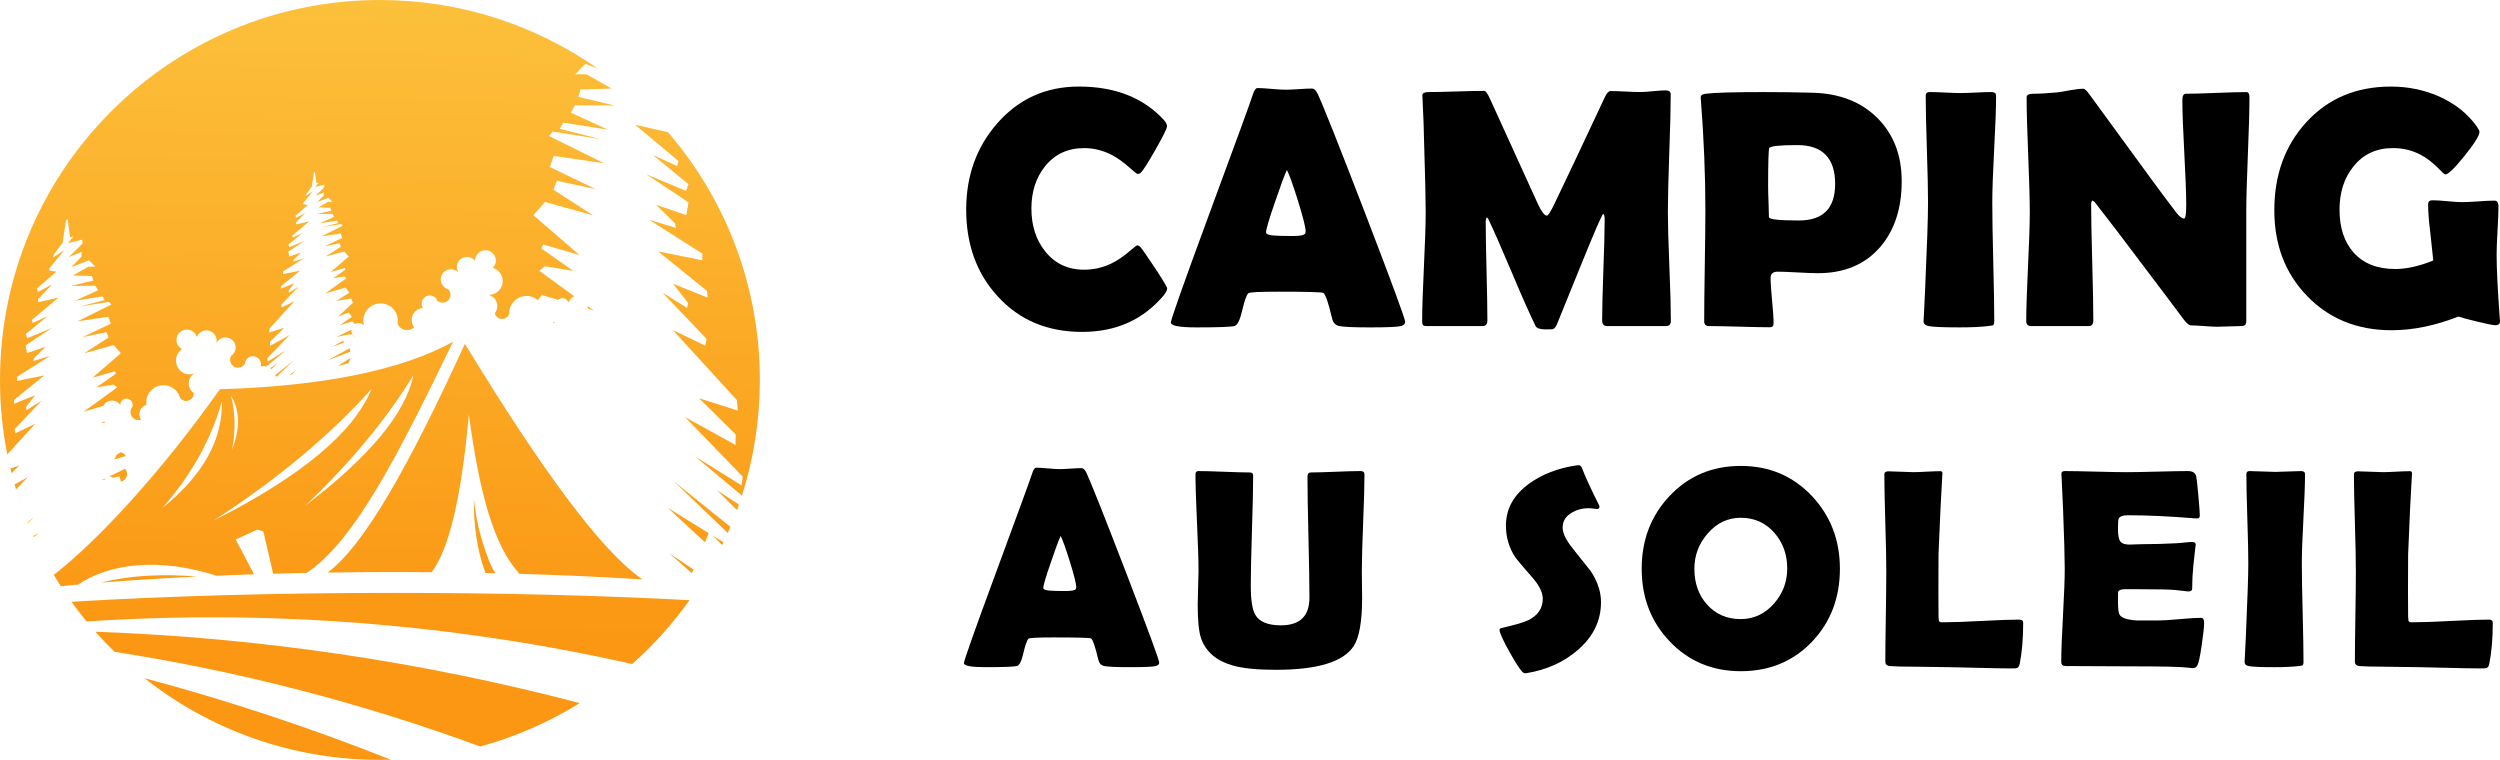
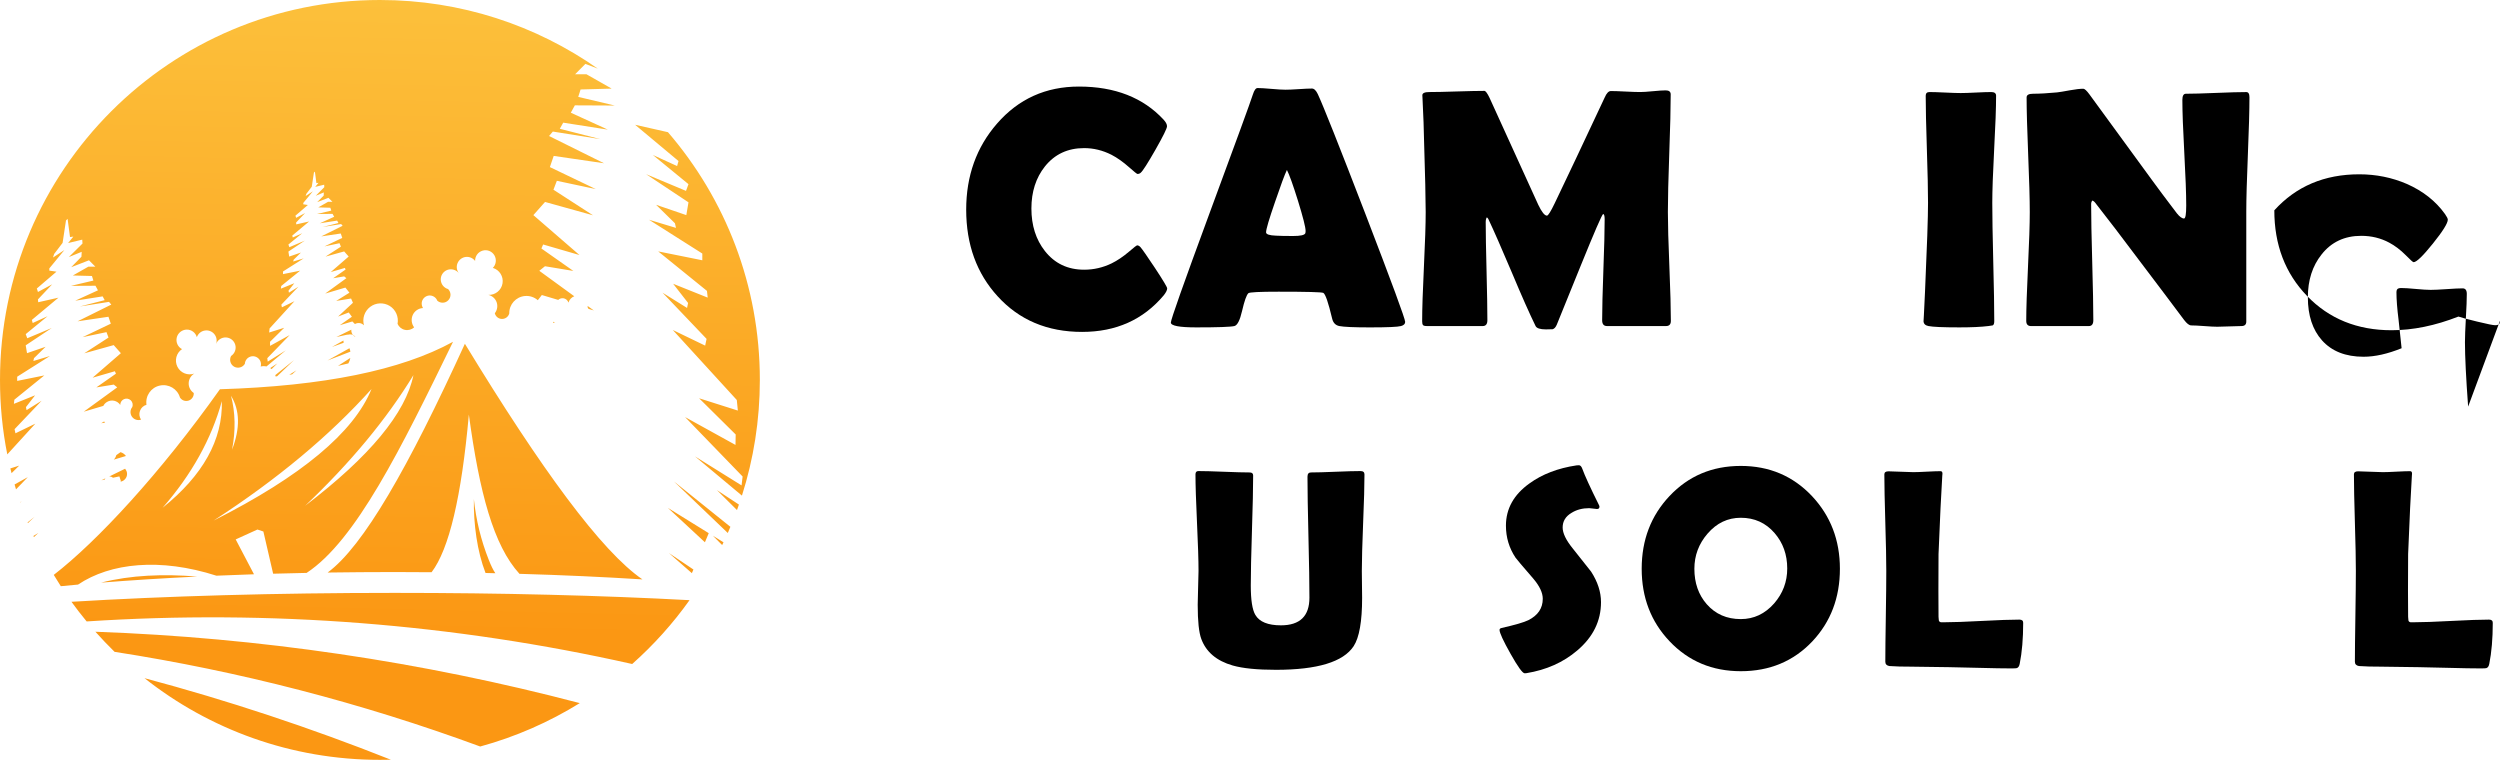
<svg xmlns="http://www.w3.org/2000/svg" version="1.1" id="Calque_1" x="0px" y="0px" width="266.197px" height="80.908px" viewBox="0 0 266.197 80.908" enable-background="new 0 0 266.197 80.908" xml:space="preserve">
  <g>
    <linearGradient id="SVGID_1_" gradientUnits="userSpaceOnUse" x1="41.555" y1="-8.249" x2="39.849" y2="67.266">
      <stop offset="0" style="stop-color:#FCC540" />
      <stop offset="1" style="stop-color:#FB9713" />
    </linearGradient>
    <path fill-rule="evenodd" clip-rule="evenodd" fill="url(#SVGID_1_)" d="M40.454,0c8.633,0,16.627,2.704,23.201,7.31l-1.322-0.507   l-1.099,1.105h1.21l2.686,1.527l-3.311,0.092l-0.25,0.79l3.896,0.921l-4.257-0.02l-0.429,0.783l3.942,1.803l-4.751-0.744   l-0.362,0.652l4.323,1.105l-5.067-0.809l-0.401,0.474l5.85,2.901l-5.357-0.782l-0.407,1.19l4.889,2.343l-4.146-0.882l-0.362,0.948   l4.211,2.724l-5.106-1.421l-1.244,1.402l4.909,4.251l-3.87-1.125l-0.184,0.428l3.402,2.389l-3.021-0.5l-0.605,0.486l3.725,2.711   c-0.29,0.112-0.527,0.355-0.619,0.677c-0.078-0.25-0.296-0.44-0.559-0.467c-0.197-0.019-0.395,0.046-0.532,0.179l-1.745-0.52   l-0.427,0.552c-0.369-0.322-0.855-0.494-1.375-0.447c-0.954,0.085-1.685,0.895-1.665,1.856c-0.092,0.349-0.414,0.591-0.776,0.585   c-0.368,0-0.677-0.256-0.763-0.605c0.257-0.33,0.335-0.77,0.197-1.165s-0.467-0.691-0.875-0.79c0.737,0.026,1.382-0.5,1.5-1.23   c0.118-0.73-0.322-1.435-1.033-1.645c0.355-0.356,0.421-0.909,0.165-1.342s-0.776-0.639-1.257-0.494   c-0.487,0.145-0.809,0.592-0.796,1.099c-0.23-0.316-0.619-0.474-1-0.428c-0.388,0.046-0.717,0.303-0.869,0.659   c-0.151,0.361-0.092,0.776,0.145,1.079c-0.283-0.369-0.777-0.514-1.217-0.363c-0.441,0.159-0.73,0.58-0.717,1.046   c0.02,0.474,0.335,0.876,0.783,1c0.33,0.322,0.343,0.849,0.026,1.185c-0.309,0.336-0.835,0.355-1.177,0.053   c-0.119-0.309-0.402-0.52-0.73-0.553c-0.329-0.026-0.638,0.138-0.81,0.421c-0.171,0.283-0.158,0.638,0.02,0.915   c-0.474,0.019-0.895,0.309-1.092,0.736c-0.198,0.435-0.138,0.941,0.144,1.316c-0.256,0.244-0.625,0.343-0.974,0.27   c-0.355-0.072-0.645-0.31-0.789-0.639c0.138-0.75-0.191-1.506-0.836-1.909c-0.651-0.394-1.474-0.361-2.079,0.1   c-0.605,0.46-0.868,1.236-0.658,1.967c-0.217-0.224-0.546-0.31-0.842-0.197c-0.04,0.012-0.085,0.032-0.125,0.059l-0.27-0.276   l-1.342,0.401l1.29-0.901l-0.336-0.454l-1.138,0.434l1.585-1.467l-0.198-0.454l-1.585,0.256l1.408-0.875l-0.428-0.546l-2.151,0.639   l2.257-1.639l-0.237-0.191l-1.171,0.197l1.322-0.927l-0.073-0.171l-1.506,0.441l1.909-1.653l-0.481-0.545l-1.987,0.553l1.639-1.06   l-0.145-0.369l-1.605,0.342l1.895-0.909l-0.158-0.466l-2.079,0.309l2.277-1.131l-0.158-0.185l-1.974,0.316l1.685-0.428   l-0.138-0.256l-1.849,0.29l1.533-0.697l-0.171-0.31l-1.652,0.014l1.513-0.362l-0.098-0.303l-1.284-0.039l1.04-0.593H35.4   l-0.427-0.427l-1.198,0.46l0.691-0.697l0.013-0.336l-0.862,0.355l0.914-0.914l-0.013-0.263l-0.954,0.23l0.355-0.435l-0.23,0.033   l-0.158-1.224l-0.105,0.106l-0.23,1.506l-0.573,0.75l-0.079,0.237l0.77-0.5l-1.02,1.237v0.145l0.487,0.073l-1.323,1.137   l0.072,0.231l0.96-0.513l-0.96,1.013l0.013,0.198l1.369-0.309l-1.79,1.5l0.053,0.204l1.007-0.455l-1.474,1.205l0.105,0.283   l1.646-0.698l-1.75,1.165l0.085,0.532l1.25-0.427l-0.776,0.764l-0.046,0.19l1.119-0.335l-2.205,1.395v0.282l1.823-0.367   l-2.014,1.631l-0.033,0.284l1.428-0.58l-0.619,0.796l0.046,0.211l1.013-0.639l-1.822,1.915l0.059,0.283l1.336-0.651l-2.646,2.902   l-0.046,0.434l1.605-0.506l-1.514,1.494l0.007,0.434l2.085-1.151l-2.382,2.461l0.046,0.369l1.927-1.205l-2.059,1.718   c-0.198-0.046-0.415-0.046-0.619,0.007c0.093-0.316-0.006-0.659-0.256-0.876c-0.244-0.222-0.593-0.282-0.895-0.157   c-0.31,0.125-0.514,0.415-0.533,0.744c-0.237,0.395-0.744,0.526-1.145,0.303c-0.395-0.23-0.539-0.73-0.322-1.138   c0.388-0.257,0.572-0.737,0.447-1.185c-0.125-0.454-0.533-0.77-1-0.79c-0.467-0.012-0.889,0.271-1.053,0.711   c0.138-0.362,0.065-0.776-0.185-1.072c-0.25-0.296-0.638-0.441-1.026-0.369c-0.382,0.065-0.697,0.335-0.829,0.704   c-0.131-0.486-0.579-0.816-1.079-0.809c-0.507,0.013-0.941,0.361-1.06,0.849c-0.112,0.492,0.112,1,0.56,1.23   c-0.612,0.415-0.823,1.224-0.487,1.882c0.329,0.657,1.099,0.966,1.796,0.724c-0.362,0.21-0.585,0.599-0.599,1.012   c-0.013,0.421,0.191,0.816,0.54,1.054c0.026,0.361-0.205,0.698-0.546,0.809c-0.349,0.113-0.724-0.019-0.921-0.329   c-0.27-0.921-1.204-1.474-2.146-1.27c-0.934,0.198-1.559,1.093-1.421,2.046c-0.323,0.092-0.579,0.329-0.691,0.645   c-0.119,0.31-0.072,0.659,0.112,0.935c-0.362,0.125-0.757-0.008-0.975-0.323c-0.21-0.31-0.197-0.731,0.046-1.02   c0.092-0.25,0.026-0.534-0.165-0.717c-0.197-0.178-0.48-0.23-0.724-0.119c-0.244,0.106-0.395,0.349-0.395,0.612   c-0.309-0.461-0.928-0.606-1.408-0.316c-0.178,0.104-0.31,0.25-0.395,0.421l-2.085,0.619l3.566-2.592l-0.368-0.296l-1.856,0.302   l2.086-1.461l-0.112-0.262l-2.375,0.69l3.014-2.611l-0.763-0.862l-3.139,0.875l2.586-1.677l-0.217-0.579L8.798,35.9l3-1.434   l-0.25-0.738l-3.29,0.486l3.593-1.782l-0.244-0.29l-3.112,0.494l2.652-0.677l-0.217-0.401l-2.921,0.46l2.421-1.105l-0.264-0.487   l-2.612,0.014l2.389-0.566l-0.152-0.487l-2.033-0.053l1.652-0.941h0.743l-0.677-0.678L7.58,28.452l1.092-1.113l0.027-0.526   L7.33,27.372l1.455-1.44l-0.027-0.415l-1.507,0.362l0.559-0.685l-0.355,0.046l-0.257-1.935l-0.171,0.165L6.665,25.86l-0.901,1.184   l-0.119,0.375l1.211-0.796l-1.605,1.955v0.236l0.763,0.113l-2.092,1.79L4.04,31.09l1.514-0.816L4.04,31.88l0.027,0.303l2.158-0.488   l-2.836,2.369l0.092,0.33l1.586-0.724l-2.329,1.907l0.165,0.441l2.605-1.092l-2.77,1.842l0.138,0.836l1.98-0.679l-1.237,1.211   L3.553,38.44l1.764-0.532l-3.487,2.204v0.447l2.889-0.585l-3.191,2.585L1.48,43l2.257-0.908l-0.974,1.256l0.065,0.322l1.605-1   l-2.882,3.027l0.093,0.441l2.119-1.027l-2.987,3.271C0.263,45.816,0,43.171,0,40.454C0,18.114,18.108,0,40.454,0L40.454,0z    M44.021,39.946c-2.862,4.692-6.705,9.331-11.535,13.912C39.355,48.62,43.198,43.981,44.021,39.946L44.021,39.946z M17.312,54.068   c4.303-3.455,6.409-7.238,6.311-11.357C22.517,46.731,20.411,50.521,17.312,54.068L17.312,54.068z M62.576,32.584l0.657,0.474   l-0.572-0.171c-0.026-0.059-0.059-0.119-0.099-0.177C62.569,32.669,62.576,32.623,62.576,32.584L62.576,32.584z M58.917,34.255   l0.171,0.105c-0.065,0.014-0.132,0.02-0.197,0.02C58.904,34.34,58.911,34.294,58.917,34.255L58.917,34.255z M37.092,38.696   c-0.369,0.093-0.737,0.179-1.106,0.264l1.316-0.849C37.269,38.315,37.197,38.513,37.092,38.696L37.092,38.696z M37.309,37.446   l-2.441,0.941l2.343-1.309C37.256,37.196,37.289,37.321,37.309,37.446L37.309,37.446z M36.592,36.499l-1.244,0.447l1.224-0.691   c0,0.054,0,0.106,0.007,0.159C36.579,36.447,36.585,36.473,36.592,36.499L36.592,36.499z M37.032,35.65l-0.013-0.026l-1.204,0.264   l1.592-0.784v0.04c-0.013,0.309,0.158,0.599,0.441,0.736C37.657,35.63,37.322,35.538,37.032,35.65L37.032,35.65z M28.774,39.19   l0.756-0.494l-0.612,0.606C28.874,39.263,28.827,39.224,28.774,39.19L28.774,39.19z M12.778,51.291l0.099-0.053l-0.165-0.514   l-0.685,0.146c-0.105-0.093-0.25-0.146-0.395-0.133l1.717-0.842l-0.026,0.026c0.283,0.322,0.276,0.802-0.02,1.112   C13.16,51.192,12.969,51.278,12.778,51.291L12.778,51.291z M11.146,51.067l-0.342,0.072l0.428-0.21   C11.199,50.968,11.166,51.014,11.146,51.067L11.146,51.067z M13.41,48.553l-1.296,0.389c0.132-0.131,0.224-0.296,0.27-0.48   l0.447-0.316C13.061,48.212,13.271,48.357,13.41,48.553L13.41,48.553z M11.179,45.001l-0.401,0.065l0.309-0.19   C11.114,44.922,11.146,44.961,11.179,45.001L11.179,45.001z M39.559,41.421c-4.448,4.955-10.048,9.626-16.812,14.008   C32.084,50.711,37.684,46.04,39.559,41.421L39.559,41.421z M24.708,47.883c0.875-2.277,0.842-4.192-0.112-5.745   C25.063,43.921,25.103,45.836,24.708,47.883L24.708,47.883z M3.612,57.187L3.56,57.068l0.526-0.322L3.612,57.187z M2.974,55.699   l-0.033-0.078l0.744-0.599L2.974,55.699z M2.152,53.509l-0.007-0.027l0.164-0.105L2.152,53.509z M1.704,52.107   c-0.053-0.171-0.105-0.349-0.152-0.521l1.409-0.782L1.704,52.107z M1.23,50.383c-0.046-0.165-0.085-0.336-0.125-0.508l0.935-0.295   L1.23,50.383z M71.123,14.075c6.1,7.08,9.785,16.298,9.785,26.379c0,4.297-0.67,8.436-1.907,12.318l-5.002-4.179l4.962,3.093   l0.112-0.948l-6.127-6.329l5.369,2.967l0.021-1.113l-3.896-3.856l4.126,1.31l-0.111-1.125l-6.817-7.456l3.448,1.665l0.15-0.717   l-4.691-4.921l2.612,1.625l0.112-0.526l-1.593-2.046l3.679,1.474l-0.079-0.718l-5.192-4.205l4.699,0.947v-0.717l-5.679-3.599   l2.876,0.868l-0.112-0.493l-2.007-1.967l3.218,1.099l0.23-1.362l-4.508-2.994l4.244,1.776l0.264-0.716l-3.791-3.106l2.579,1.178   l0.151-0.533l-4.625-3.863L71.123,14.075z M78.678,53.725c-0.064,0.198-0.132,0.396-0.203,0.587l-2.14-2.126L78.678,53.725z    M77.771,56.094c-0.093,0.224-0.185,0.441-0.277,0.658l-5.725-5.48L77.771,56.094z M77.039,57.747l-0.145,0.289l-0.987-0.994   L77.039,57.747z M75.059,57.741l-3.948-3.666l4.355,2.697L75.059,57.741z M73.67,61.029l-2.448-2.145l2.613,1.757L73.67,61.029z    M73.42,63.905c-1.771,2.487-3.823,4.771-6.106,6.797c-19.042-4.283-38.605-5.81-58.088-4.533c-0.56-0.678-1.099-1.375-1.619-2.092   c9.982-0.605,21.773-0.948,34.407-0.948C53.403,63.128,64.108,63.405,73.42,63.905L73.42,63.905z M6.475,62.417   c-0.257-0.394-0.507-0.795-0.75-1.204c4.625-3.573,11.37-10.851,17.693-19.766c11.015-0.336,19.293-2.02,24.82-5.053   c-5.56,11.423-10.363,21.167-15.588,24.608c-1.204,0.026-2.395,0.053-3.566,0.086l-1.04-4.494l-0.632-0.21l-2.316,1.053   l1.948,3.711c-1.355,0.046-2.691,0.099-4.001,0.151c-5.988-1.922-11.285-1.368-14.733,0.947C7.692,62.298,7.08,62.359,6.475,62.417   L6.475,62.417z M20.997,61.391c-3.626,0.178-7.061,0.396-10.239,0.646C13.976,61.228,17.365,61.101,20.997,61.391L20.997,61.391z    M34.887,60.963c3.797-2.796,8.567-11.126,14.614-24.359c8.159,13.404,14.542,22.097,18.905,25.09   c-4.073-0.256-8.468-0.46-13.094-0.593c-2.764-3.033-4.257-8.626-5.389-16.956c-0.783,8.744-2.105,14.338-3.968,16.786   c-1.31-0.014-2.625-0.02-3.961-0.02C39.585,60.912,37.21,60.931,34.887,60.963L34.887,60.963z M52.746,61.037l-1.047-0.026   c-0.888-2.284-1.289-5.212-1.243-7.884c0.224,2.224,0.763,4.402,1.579,6.469C52.292,60.247,52.515,60.7,52.746,61.037   L52.746,61.037z M31.097,39.861l-0.296,0.04l0.764-0.467L31.097,39.861z M29.504,40.066l-0.164,0.019   c-0.007-0.052-0.013-0.099-0.026-0.145l1.994-1.599L29.504,40.066z M61.734,74.867c-3.258,2.014-6.817,3.587-10.601,4.62   c-12.614-4.64-25.655-8.015-38.934-10.081c-0.704-0.691-1.382-1.401-2.04-2.139C27.577,67.892,44.875,70.438,61.734,74.867   L61.734,74.867z M41.619,80.894c-0.389,0.008-0.777,0.014-1.165,0.014c-9.469,0-18.174-3.25-25.07-8.699   C24.293,74.59,33.051,77.493,41.619,80.894L41.619,80.894z" />
    <g>
      <g>
        <path d="M124.28,30.706c0,0.189-0.125,0.437-0.372,0.746c-2.18,2.592-5.075,3.889-8.688,3.889c-3.692,0-6.689-1.261-8.984-3.782     c-2.237-2.439-3.357-5.518-3.357-9.236c0-3.598,1.095-6.653,3.285-9.164c2.285-2.628,5.192-3.942,8.722-3.942     c3.835,0,6.843,1.178,9.022,3.534c0.234,0.26,0.354,0.491,0.354,0.692c0,0.226-0.412,1.059-1.234,2.504     c-0.825,1.444-1.343,2.256-1.556,2.434c-0.095,0.095-0.212,0.141-0.354,0.141c-0.06,0-0.355-0.236-0.888-0.71     c-0.64-0.568-1.268-1.013-1.882-1.332c-0.938-0.474-1.908-0.71-2.913-0.71c-1.742,0-3.132,0.651-4.175,1.954     c-0.957,1.208-1.437,2.699-1.437,4.475c0,1.801,0.479,3.31,1.437,4.529c1.043,1.326,2.433,1.989,4.175,1.989     c1.03,0,2.005-0.226,2.931-0.675c0.602-0.296,1.22-0.711,1.847-1.244c0.521-0.45,0.811-0.674,0.87-0.674     c0.117,0,0.237,0.065,0.355,0.195c0.189,0.213,0.705,0.954,1.545,2.22C123.848,29.853,124.28,30.575,124.28,30.706z" />
        <path d="M149.621,34.275c0,0.213-0.147,0.362-0.444,0.443c-0.355,0.095-1.455,0.143-3.303,0.143     c-1.692,0-2.782-0.048-3.268-0.143c-0.402-0.082-0.657-0.349-0.762-0.798c-0.405-1.706-0.718-2.616-0.942-2.735     c-0.19-0.083-1.775-0.125-4.76-0.125c-2.013,0-3.083,0.053-3.215,0.159c-0.203,0.191-0.425,0.824-0.675,1.9     c-0.226,0.983-0.495,1.517-0.815,1.599c-0.405,0.095-1.755,0.143-4.05,0.143c-1.813,0-2.717-0.171-2.717-0.515     c0-0.308,1.337-4.091,4.012-11.348c2.9-7.85,4.478-12.166,4.725-12.947c0.143-0.449,0.308-0.675,0.498-0.675     c0.319,0,0.814,0.03,1.482,0.089c0.67,0.059,1.17,0.088,1.5,0.088c0.319,0,0.792-0.02,1.412-0.062     c0.622-0.041,1.085-0.063,1.395-0.063c0.226,0,0.433,0.196,0.62,0.586c0.583,1.243,2.275,5.505,5.08,12.787     C148.212,30.131,149.621,33.956,149.621,34.275z M137.029,18.096c-0.25,0.521-0.667,1.652-1.26,3.392     c-0.64,1.848-0.96,2.93-0.96,3.25c0,0.213,0.355,0.331,1.065,0.355c0.367,0.024,0.973,0.036,1.813,0.036     c0.782,0,1.212-0.095,1.297-0.285c0.022-0.059,0.035-0.142,0.035-0.248c0-0.392-0.272-1.468-0.817-3.232     C137.67,19.659,137.277,18.57,137.029,18.096z" />
        <path d="M177.912,34.168c0,0.367-0.172,0.55-0.515,0.55h-6.287c-0.345,0-0.515-0.206-0.515-0.621c0-1.195,0.045-2.99,0.132-5.381     c0.09-2.391,0.135-4.185,0.135-5.381c0-0.343-0.055-0.527-0.162-0.551c-0.13,0.072-0.922,1.9-2.38,5.488     c-0.85,2.107-1.702,4.208-2.558,6.305c-0.117,0.271-0.265,0.431-0.442,0.479c-0.06,0.012-0.297,0.018-0.71,0.018     c-0.617,0-0.982-0.119-1.103-0.356c-0.637-1.302-1.479-3.196-2.52-5.683c-1.115-2.628-1.947-4.528-2.505-5.7     c-0.024-0.059-0.077-0.125-0.16-0.196c-0.082,0.106-0.125,0.278-0.125,0.515c0,1.161,0.03,2.901,0.09,5.221     c0.058,2.322,0.088,4.061,0.088,5.222c0,0.415-0.167,0.621-0.497,0.621h-5.933c-0.235,0-0.38-0.038-0.433-0.115     c-0.055-0.077-0.082-0.21-0.082-0.4c0-1.29,0.063-3.229,0.188-5.816c0.125-2.587,0.188-4.526,0.188-5.815     c0-1.375-0.061-3.949-0.178-7.727c-0.013-0.982-0.065-2.445-0.162-4.386l-0.016-0.302c-0.013-0.237,0.235-0.356,0.745-0.356     c0.65,0,1.628-0.02,2.93-0.063c1.303-0.041,2.277-0.061,2.93-0.061c0.133,0,0.315,0.249,0.553,0.746l5.185,11.383     c0.368,0.77,0.675,1.155,0.925,1.155c0.128,0,0.408-0.444,0.833-1.333c1.194-2.486,2.967-6.233,5.312-11.242     c0.198-0.461,0.421-0.692,0.655-0.692c0.343,0,0.862,0.018,1.555,0.053c0.692,0.035,1.216,0.053,1.573,0.053     c0.295,0,0.747-0.029,1.357-0.088c0.609-0.059,1.063-0.089,1.359-0.089c0.353,0,0.532,0.143,0.532,0.426     c0,1.396-0.05,3.484-0.152,6.26c-0.1,2.776-0.149,4.863-0.149,6.261c0,1.29,0.052,3.226,0.159,5.807     C177.86,30.96,177.912,32.889,177.912,34.168z" />
-         <path d="M202.491,19.304c0,2.865-0.753,5.186-2.258,6.961c-1.607,1.882-3.827,2.824-6.657,2.824c-0.475,0-1.188-0.027-2.14-0.08     c-0.955-0.053-1.667-0.08-2.143-0.08c-0.507,0-0.762,0.22-0.762,0.658c0,0.545,0.055,1.355,0.159,2.433     c0.107,1.078,0.16,1.883,0.16,2.416c0,0.272-0.125,0.409-0.375,0.409c-0.72,0-1.802-0.021-3.25-0.063     c-1.442-0.041-2.527-0.063-3.249-0.063c-0.343,0-0.516-0.171-0.516-0.515c0-1.314,0.022-3.288,0.063-5.922     c0.043-2.634,0.065-4.609,0.065-5.922c0-3.719-0.163-7.625-0.48-11.722l-0.018-0.249c-0.024-0.225,0.153-0.361,0.533-0.408     c0.922-0.118,2.96-0.178,6.109-0.178c1.857,0,3.638,0.024,5.342,0.071c2.808,0.083,5.07,0.965,6.787,2.646     C201.613,14.249,202.491,16.509,202.491,19.304z M195.404,19.587c0-2.759-1.346-4.138-4.032-4.138     c-1.893,0-2.888,0.107-2.982,0.32c-0.083,0.154-0.123,1.521-0.123,4.103c0,0.367,0.013,0.908,0.043,1.625     c0.029,0.717,0.045,1.257,0.045,1.625c0,0.237,1.064,0.354,3.197,0.354C194.119,23.477,195.404,22.18,195.404,19.587z" />
        <path d="M212.136,21.594c0,1.398,0.035,3.499,0.104,6.305c0.072,2.806,0.107,4.908,0.107,6.304c0,0.237-0.055,0.385-0.16,0.444     c-0.024,0.012-0.18,0.036-0.462,0.07c-0.771,0.095-1.8,0.143-3.09,0.143c-1.73,0-2.83-0.048-3.303-0.143     c-0.345-0.07-0.518-0.253-0.518-0.55c0,0.189,0.056-0.853,0.16-3.125c0.215-4.795,0.32-7.944,0.32-9.449     c0-1.266-0.04-3.167-0.123-5.7c-0.082-2.533-0.124-4.434-0.124-5.7c0-0.261,0.137-0.392,0.407-0.392     c0.367,0,0.92,0.018,1.662,0.053c0.737,0.036,1.293,0.054,1.66,0.054s0.907-0.018,1.625-0.054     c0.715-0.036,1.257-0.053,1.625-0.053c0.342,0,0.515,0.131,0.515,0.392c0,1.267-0.067,3.167-0.205,5.7     C212.203,18.428,212.136,20.328,212.136,21.594z" />
        <path d="M239.519,10.353c0,1.351-0.055,3.378-0.167,6.083c-0.112,2.705-0.17,4.739-0.17,6.1v11.703     c0,0.32-0.173,0.479-0.516,0.479c-0.284,0-0.712,0.012-1.287,0.036s-1.002,0.036-1.287,0.036c-0.308,0-0.771-0.023-1.385-0.071     c-0.615-0.046-1.078-0.07-1.386-0.07c-0.215,0-0.467-0.196-0.765-0.586c-0.853-1.148-2.77-3.694-5.755-7.636     c-0.817-1.101-2.057-2.723-3.727-4.866c-0.051-0.071-0.138-0.143-0.268-0.213c-0.096,0.083-0.143,0.213-0.143,0.391     c0,1.373,0.037,3.434,0.115,6.18c0.077,2.747,0.117,4.807,0.117,6.18c0,0.415-0.163,0.621-0.48,0.621h-6.145     c-0.345,0-0.518-0.183-0.518-0.55c0-1.279,0.065-3.208,0.188-5.79c0.125-2.581,0.188-4.517,0.188-5.807     c0-1.362-0.058-3.399-0.17-6.11c-0.109-2.71-0.167-4.742-0.167-6.091c0-0.261,0.229-0.391,0.692-0.391     c0.685,0,1.532-0.047,2.54-0.142c0.237-0.023,0.705-0.101,1.402-0.23c0.592-0.106,1.06-0.16,1.402-0.16     c0.143,0,0.362,0.202,0.657,0.604l6.625,9.075c0.59,0.816,1.487,2.013,2.682,3.587c0.295,0.368,0.551,0.551,0.763,0.551     c0.155,0,0.232-0.461,0.232-1.386c0-1.242-0.069-3.112-0.205-5.611c-0.137-2.498-0.205-4.375-0.205-5.63     c0-0.438,0.125-0.657,0.375-0.657c0.708,0,1.78-0.029,3.213-0.089s2.505-0.089,3.215-0.089     C239.406,9.802,239.519,9.987,239.519,10.353z" />
-         <path d="M266.195,34.151c0.022,0.319-0.143,0.479-0.5,0.479c-0.223,0-0.873-0.129-1.945-0.391     c-1.07-0.26-1.729-0.438-1.979-0.533c-2.473,0.971-4.848,1.456-7.122,1.456c-3.655,0-6.657-1.219-9.002-3.657     c-2.323-2.404-3.48-5.44-3.48-9.111c0-3.753,1.123-6.867,3.372-9.342c2.32-2.558,5.335-3.835,9.04-3.835     c1.8,0,3.492,0.343,5.08,1.029c1.717,0.759,3.066,1.824,4.049,3.197c0.2,0.284,0.303,0.485,0.303,0.604     c0,0.379-0.529,1.229-1.59,2.549c-1.06,1.32-1.745,1.979-2.052,1.979c-0.073,0-0.343-0.242-0.818-0.728     c-0.577-0.581-1.172-1.031-1.774-1.351c-0.9-0.484-1.895-0.728-2.982-0.728c-1.777,0-3.188,0.663-4.228,1.989     c-0.972,1.22-1.457,2.741-1.457,4.563c0,1.931,0.505,3.458,1.51,4.583c1.043,1.16,2.515,1.74,4.422,1.74     c1.208,0,2.558-0.302,4.05-0.906c-0.034-0.391-0.142-1.384-0.319-2.983c-0.155-1.231-0.23-2.226-0.23-2.984     c0-0.224,0.075-0.361,0.23-0.408c0.06-0.023,0.152-0.036,0.285-0.036c0.342,0,0.859,0.033,1.552,0.099     c0.692,0.064,1.218,0.097,1.572,0.097c0.378,0,0.948-0.026,1.705-0.079c0.758-0.054,1.325-0.081,1.705-0.081     c0.295,0,0.442,0.195,0.442,0.586c0,0.568-0.03,1.426-0.098,2.575c-0.064,1.149-0.098,2.006-0.098,2.575     c0,1.527,0.115,3.812,0.338,6.855L266.195,34.151z" />
+         <path d="M266.195,34.151c0.022,0.319-0.143,0.479-0.5,0.479c-0.223,0-0.873-0.129-1.945-0.391     c-1.07-0.26-1.729-0.438-1.979-0.533c-2.473,0.971-4.848,1.456-7.122,1.456c-3.655,0-6.657-1.219-9.002-3.657     c-2.323-2.404-3.48-5.44-3.48-9.111c2.32-2.558,5.335-3.835,9.04-3.835     c1.8,0,3.492,0.343,5.08,1.029c1.717,0.759,3.066,1.824,4.049,3.197c0.2,0.284,0.303,0.485,0.303,0.604     c0,0.379-0.529,1.229-1.59,2.549c-1.06,1.32-1.745,1.979-2.052,1.979c-0.073,0-0.343-0.242-0.818-0.728     c-0.577-0.581-1.172-1.031-1.774-1.351c-0.9-0.484-1.895-0.728-2.982-0.728c-1.777,0-3.188,0.663-4.228,1.989     c-0.972,1.22-1.457,2.741-1.457,4.563c0,1.931,0.505,3.458,1.51,4.583c1.043,1.16,2.515,1.74,4.422,1.74     c1.208,0,2.558-0.302,4.05-0.906c-0.034-0.391-0.142-1.384-0.319-2.983c-0.155-1.231-0.23-2.226-0.23-2.984     c0-0.224,0.075-0.361,0.23-0.408c0.06-0.023,0.152-0.036,0.285-0.036c0.342,0,0.859,0.033,1.552,0.099     c0.692,0.064,1.218,0.097,1.572,0.097c0.378,0,0.948-0.026,1.705-0.079c0.758-0.054,1.325-0.081,1.705-0.081     c0.295,0,0.442,0.195,0.442,0.586c0,0.568-0.03,1.426-0.098,2.575c-0.064,1.149-0.098,2.006-0.098,2.575     c0,1.527,0.115,3.812,0.338,6.855L266.195,34.151z" />
      </g>
      <g>
-         <path d="M123.433,70.551c0,0.179-0.125,0.301-0.372,0.369c-0.295,0.079-1.21,0.119-2.75,0.119c-1.412,0-2.319-0.04-2.725-0.119     c-0.335-0.068-0.545-0.291-0.635-0.666c-0.335-1.42-0.598-2.18-0.785-2.278c-0.157-0.069-1.48-0.104-3.968-0.104     c-1.677,0-2.569,0.045-2.677,0.134c-0.17,0.157-0.357,0.686-0.563,1.583c-0.188,0.817-0.415,1.263-0.683,1.331     c-0.335,0.079-1.46,0.119-3.372,0.119c-1.51,0-2.265-0.144-2.265-0.43c0-0.257,1.114-3.407,3.345-9.457     c2.417-6.54,3.729-10.137,3.937-10.787c0.118-0.375,0.256-0.563,0.415-0.563c0.266,0,0.675,0.024,1.235,0.073     c0.555,0.05,0.973,0.075,1.25,0.075c0.268,0,0.66-0.018,1.178-0.053c0.517-0.035,0.904-0.051,1.159-0.051     c0.188,0,0.362,0.162,0.521,0.487c0.482,1.036,1.895,4.589,4.232,10.655C122.258,67.098,123.433,70.285,123.433,70.551z      M112.938,57.068c-0.205,0.435-0.558,1.377-1.05,2.827c-0.532,1.54-0.8,2.442-0.8,2.709c0,0.179,0.295,0.276,0.89,0.296     c0.305,0.021,0.808,0.03,1.508,0.03c0.652,0,1.013-0.08,1.082-0.237c0.018-0.051,0.027-0.118,0.027-0.208     c0-0.325-0.228-1.223-0.68-2.692C113.471,58.372,113.146,57.464,112.938,57.068z" />
        <path d="M145.037,63.655c0,2.515-0.303,4.232-0.902,5.149c-1.105,1.678-3.862,2.517-8.275,2.517     c-1.992,0-3.526-0.153-4.602-0.459c-1.715-0.492-2.83-1.435-3.345-2.827c-0.255-0.68-0.383-1.894-0.383-3.64     c0-0.405,0.015-1.008,0.043-1.805c0.029-0.801,0.045-1.397,0.045-1.793c0-1.143-0.056-2.859-0.163-5.149     c-0.107-2.287-0.162-4-0.162-5.135c0-0.237,0.103-0.354,0.31-0.354c0.603,0,1.513,0.024,2.73,0.073     c1.22,0.049,2.13,0.074,2.732,0.074c0.244,0,0.369,0.108,0.369,0.324c0,1.303-0.042,3.254-0.127,5.854     c-0.083,2.602-0.125,4.551-0.125,5.854c0,1.55,0.162,2.595,0.487,3.138c0.435,0.739,1.343,1.109,2.725,1.109     c2.022,0,3.032-0.982,3.032-2.944c0-1.43-0.032-3.576-0.103-6.438c-0.069-2.862-0.104-5.007-0.104-6.437     c0-0.308,0.125-0.46,0.37-0.46c0.582,0,1.462-0.025,2.635-0.074c1.175-0.049,2.052-0.073,2.635-0.073     c0.287,0,0.428,0.117,0.428,0.354c0,1.135-0.045,2.848-0.141,5.135c-0.092,2.29-0.14,4.007-0.14,5.149     c0,0.316,0.005,0.793,0.015,1.429C145.032,62.863,145.037,63.338,145.037,63.655z" />
        <path d="M170.473,64.114c0,2.004-0.845,3.72-2.532,5.15c-1.479,1.263-3.279,2.065-5.402,2.413     c-0.077,0.007-0.143,0.014-0.192,0.014c-0.228,0-0.729-0.694-1.507-2.079c-0.78-1.387-1.17-2.232-1.17-2.538     c0-0.109,0.074-0.178,0.222-0.209c1.431-0.325,2.378-0.6,2.84-0.827c1.027-0.513,1.54-1.272,1.54-2.28     c0-0.64-0.335-1.354-1.007-2.145c-1.163-1.343-1.795-2.088-1.893-2.235c-0.683-1.026-1.022-2.159-1.022-3.404     c0-1.805,0.835-3.305,2.502-4.497c1.36-0.988,3.035-1.629,5.018-1.925c0.107-0.01,0.189-0.015,0.25-0.015     c0.147,0,0.268,0.119,0.354,0.355c0.258,0.72,0.855,2.022,1.793,3.907c0.029,0.06,0.042,0.109,0.042,0.147     c0,0.167-0.087,0.252-0.265,0.252c-0.08,0-0.213-0.015-0.4-0.045s-0.33-0.045-0.427-0.045c-0.713,0-1.333,0.162-1.865,0.49     c-0.643,0.375-0.963,0.897-0.963,1.567c0,0.603,0.355,1.343,1.065,2.22c1.252,1.58,1.907,2.408,1.97,2.487     C170.123,61.958,170.473,63.038,170.473,64.114z" />
        <path d="M195.911,60.563c0,3.077-0.982,5.657-2.944,7.739c-2.005,2.111-4.54,3.167-7.609,3.167c-3.048,0-5.577-1.066-7.593-3.197     c-1.972-2.081-2.96-4.652-2.96-7.709c0-3.07,0.988-5.65,2.96-7.742c2.016-2.141,4.545-3.21,7.593-3.21     c3.029,0,5.557,1.069,7.579,3.21C194.919,54.933,195.911,57.513,195.911,60.563z M190.302,60.533c0-1.481-0.45-2.738-1.348-3.774     c-0.938-1.085-2.137-1.628-3.597-1.628c-1.391,0-2.567,0.563-3.538,1.688c-0.938,1.085-1.404,2.332-1.404,3.745     c0,1.507,0.439,2.767,1.317,3.771c0.927,1.056,2.135,1.585,3.625,1.585c1.392,0,2.574-0.557,3.555-1.672     C189.839,63.18,190.302,61.943,190.302,60.533z" />
        <path d="M214.141,71.172c-0.851,0-1.953-0.021-3.315-0.058c-1.777-0.04-2.88-0.065-3.317-0.075l-4.422-0.06     c-0.445,0.01-1.08-0.011-1.91-0.06c-0.285-0.049-0.43-0.201-0.43-0.458c0-1.075,0.018-2.686,0.053-4.833     c0.035-2.145,0.05-3.756,0.05-4.832c0-1.143-0.032-2.857-0.103-5.142c-0.067-2.285-0.103-3.998-0.103-5.143     c0-0.218,0.147-0.326,0.442-0.326s0.737,0.015,1.327,0.045c0.585,0.028,1.021,0.044,1.308,0.044c0.325,0,0.808-0.017,1.452-0.053     c0.641-0.032,1.125-0.051,1.45-0.051c0.147,0,0.215,0.094,0.208,0.281l-0.018,0.192c-0.118,1.854-0.25,4.642-0.4,8.361     l-0.013,3.907c0,1.263,0.006,2.186,0.013,2.768c0.013,0.117,0.022,0.237,0.03,0.355c0.013,0.118,0.085,0.192,0.223,0.223     c0.01,0,0.138,0,0.385,0c0.89,0,2.218-0.048,3.989-0.142c1.771-0.094,3.101-0.14,3.987-0.14c0.268,0,0.4,0.113,0.4,0.34     c0,1.688-0.125,3.142-0.37,4.365c-0.05,0.258-0.152,0.41-0.313,0.461C214.695,71.162,214.495,71.172,214.141,71.172z" />
-         <path d="M234.694,66.319c0,0.424-0.085,1.203-0.253,2.338c-0.175,1.232-0.332,1.968-0.473,2.205     c-0.117,0.188-0.282,0.283-0.487,0.283c-0.09,0-0.237-0.016-0.444-0.047c-0.721-0.099-2.822-0.147-6.305-0.147     c-0.761,0-1.891-0.005-3.39-0.015c-1.5-0.01-2.623-0.016-3.373-0.016c-0.324,0-0.489-0.143-0.489-0.429     c0-1.104,0.063-2.765,0.185-4.979c0.125-2.215,0.185-3.875,0.185-4.979c0-1.125-0.057-3.223-0.177-6.29     c-0.027-0.79-0.085-1.97-0.163-3.537l-0.015-0.207c-0.021-0.228,0.104-0.34,0.372-0.34c0.728,0,1.825,0.02,3.29,0.06     c1.468,0.037,2.565,0.058,3.292,0.058c0.721,0,1.808-0.021,3.258-0.058c1.45-0.04,2.537-0.06,3.257-0.06     c0.513,0,0.808,0.192,0.888,0.576c0.05,0.229,0.125,0.916,0.23,2.065c0.103,1.149,0.152,1.847,0.152,2.093     c0,0.207-0.098,0.31-0.295,0.31c-0.058,0-0.163-0.004-0.311-0.014c-2.625-0.216-4.981-0.325-7.074-0.325     c-0.522,0-0.845,0.124-0.963,0.369c-0.05,0.12-0.072,0.5-0.072,1.14c0,0.67,0.098,1.115,0.295,1.333     c0.168,0.188,0.487,0.281,0.963,0.281c0.098,0,0.29-0.007,0.577-0.021c0.285-0.015,0.522-0.022,0.71-0.022     c1.242,0,2.503-0.035,3.772-0.105c0.11-0.01,0.38-0.034,0.814-0.072c0.335-0.04,0.603-0.06,0.801-0.06     c0.234,0,0.354,0.113,0.354,0.34c0-0.208-0.09,0.547-0.268,2.265c-0.077,0.789-0.117,1.58-0.117,2.367     c0,0.198-0.146,0.298-0.428,0.298l-1.332-0.15c-0.563-0.059-1.848-0.087-3.85-0.087h-1.567c-0.405,0-0.643,0.098-0.713,0.295     c-0.01,0.05-0.013,0.354-0.013,0.917c0,0.75,0.05,1.235,0.147,1.45c0.168,0.375,0.8,0.598,1.896,0.667c-0.021,0,0.699,0,2.159,0     c0.522,0,1.3-0.047,2.33-0.14c1.032-0.095,1.805-0.143,2.317-0.143C234.587,65.785,234.694,65.962,234.694,66.319z" />
-         <path d="M245.096,59.984c0,1.165,0.03,2.916,0.088,5.254c0.06,2.34,0.09,4.089,0.09,5.254c0,0.198-0.045,0.32-0.133,0.37     c-0.022,0.01-0.149,0.03-0.385,0.059c-0.643,0.079-1.502,0.119-2.574,0.119c-1.442,0-2.36-0.04-2.755-0.119     c-0.285-0.059-0.428-0.211-0.428-0.458c0,0.157,0.042-0.71,0.133-2.605c0.177-3.994,0.265-6.619,0.265-7.873     c0-1.055-0.032-2.639-0.103-4.751c-0.067-2.109-0.103-3.694-0.103-4.75c0-0.217,0.112-0.324,0.34-0.324     c0.305,0,0.768,0.014,1.383,0.043c0.617,0.03,1.08,0.044,1.385,0.044s0.758-0.014,1.354-0.044     c0.596-0.029,1.048-0.043,1.353-0.043c0.288,0,0.431,0.107,0.431,0.324c0,1.056-0.058,2.641-0.171,4.75     C245.151,57.345,245.096,58.929,245.096,59.984z" />
        <path d="M264.14,71.172c-0.85,0-1.952-0.021-3.314-0.058c-1.775-0.04-2.88-0.065-3.314-0.075l-4.425-0.06     c-0.445,0.01-1.08-0.011-1.91-0.06c-0.285-0.049-0.43-0.201-0.43-0.458c0-1.075,0.018-2.686,0.052-4.833     c0.035-2.145,0.051-3.756,0.051-4.832c0-1.143-0.033-2.857-0.103-5.142c-0.067-2.285-0.103-3.998-0.103-5.143     c0-0.218,0.147-0.326,0.442-0.326s0.737,0.015,1.325,0.045c0.587,0.028,1.024,0.044,1.31,0.044c0.327,0,0.81-0.017,1.452-0.053     c0.64-0.032,1.125-0.051,1.45-0.051c0.147,0,0.215,0.094,0.207,0.281l-0.015,0.192c-0.12,1.854-0.253,4.642-0.4,8.361     l-0.015,3.907c0,1.263,0.005,2.186,0.015,2.768c0.011,0.117,0.021,0.237,0.03,0.355s0.083,0.192,0.22,0.223     c0.011,0,0.138,0,0.386,0c0.887,0,2.217-0.048,3.989-0.142c1.771-0.094,3.1-0.14,3.987-0.14c0.268,0,0.4,0.113,0.4,0.34     c0,1.688-0.125,3.142-0.37,4.365c-0.05,0.258-0.152,0.41-0.311,0.461C264.697,71.162,264.495,71.172,264.14,71.172z" />
      </g>
    </g>
  </g>
</svg>